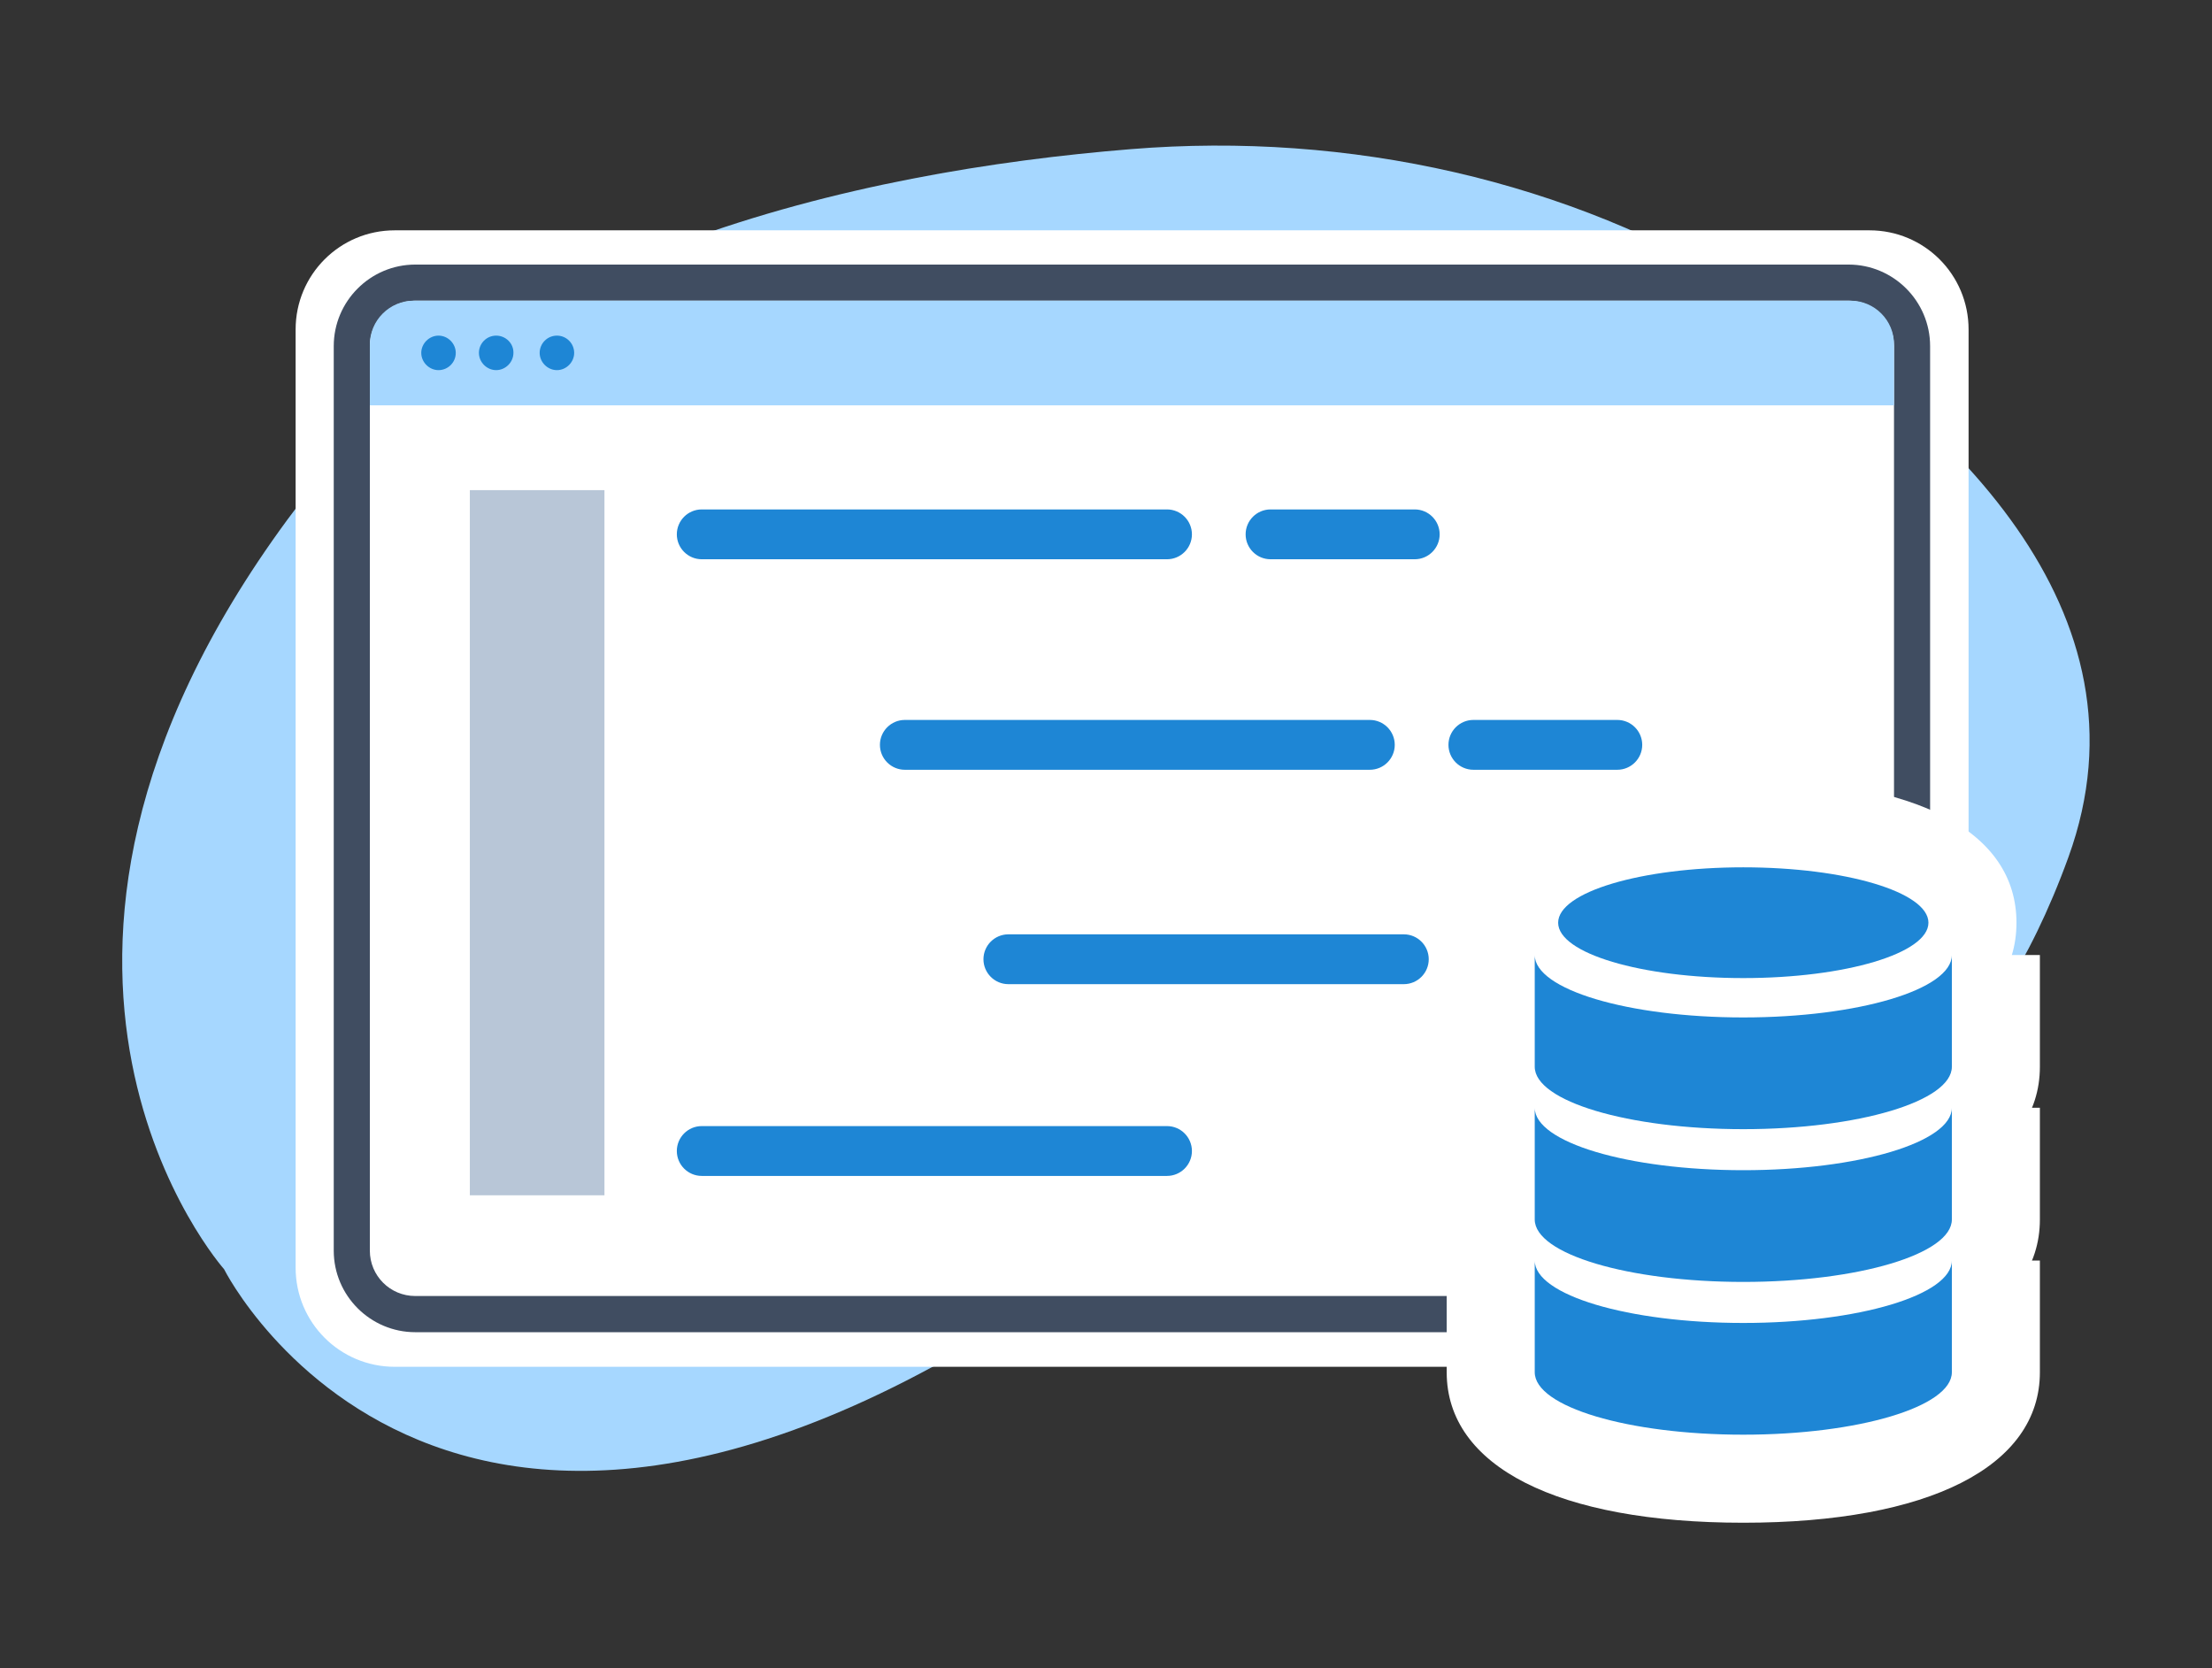
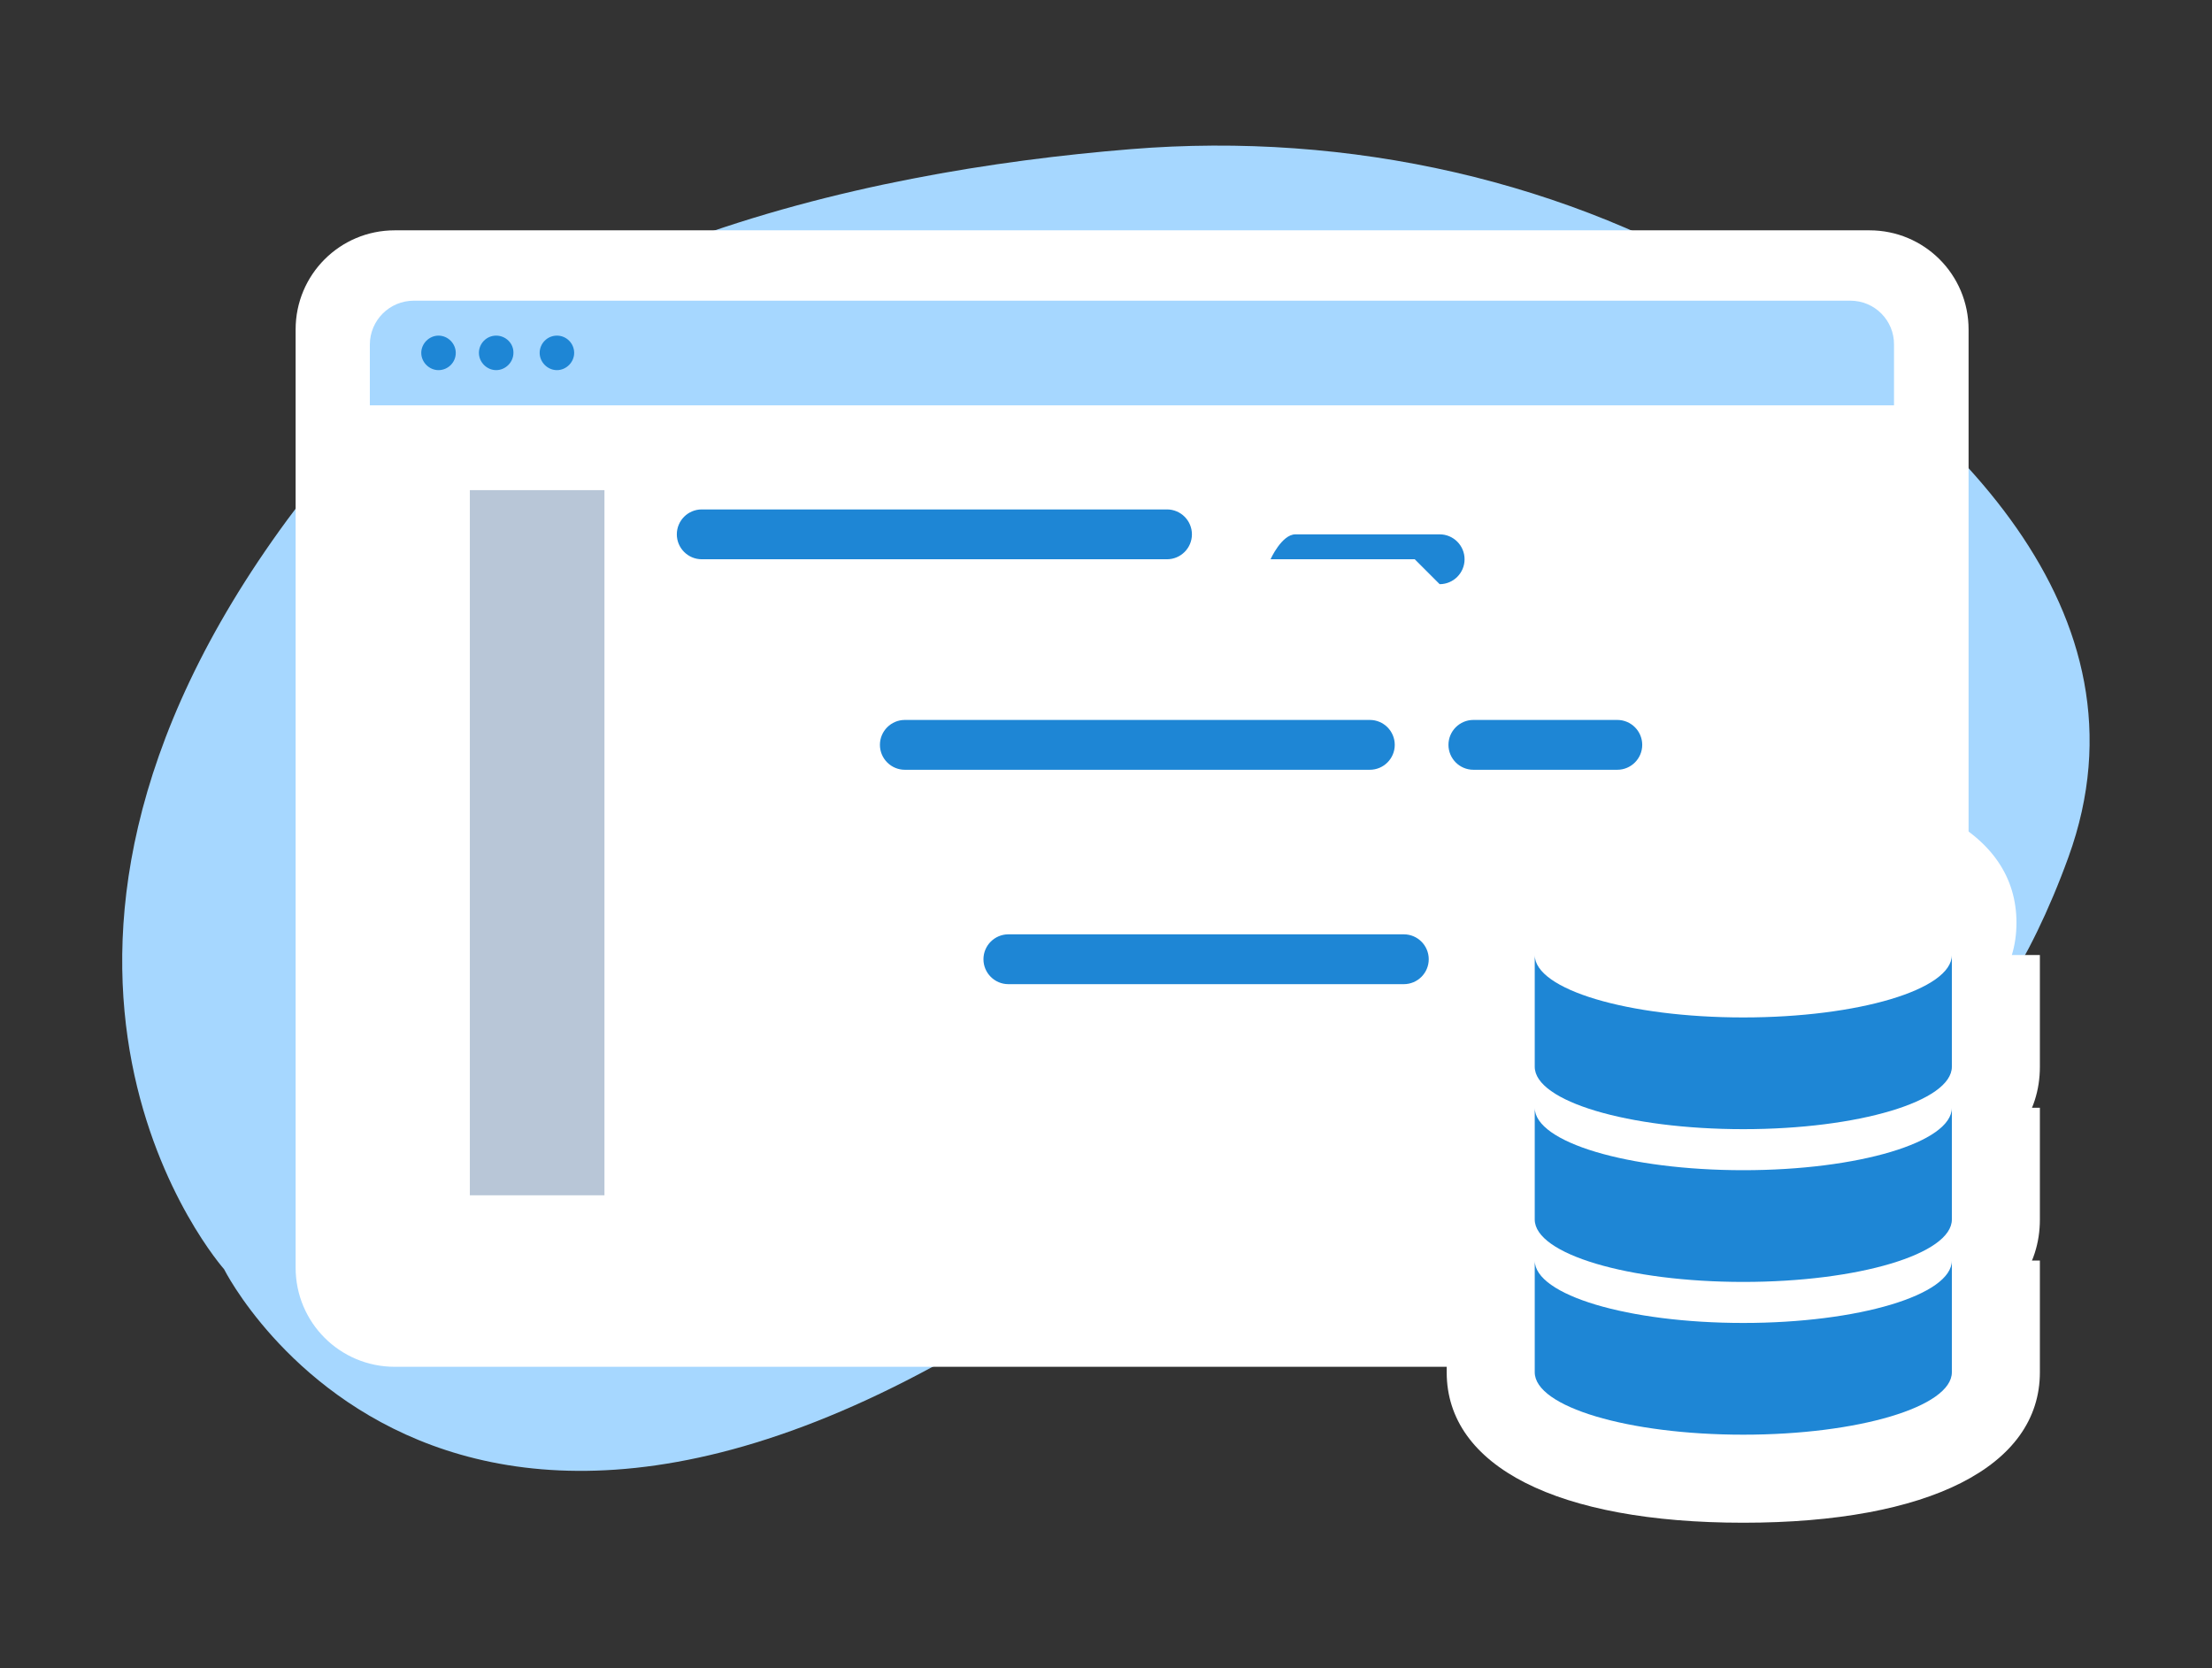
<svg xmlns="http://www.w3.org/2000/svg" id="Layer_1" version="1.1" viewBox="0 0 251.26 189.48">
  <rect x="0" y="0" width="251.26" height="189.48" fill="#333333" stroke="none" />
  <defs>
    <style>
      .st0 {
        fill: #fff;
      }

      .st1 {
        fill: #b8c6d7;
      }

      .st2 {
        fill: #1e86d5;
      }

      .st3 {
        fill: #404d61;
      }

      .st4 {
        fill: #a6d7ff;
      }
    </style>
  </defs>
  <path class="st4" d="M180.34,127.86s36.7,18.85,54.61-30.5c10.16-28.01-13.72-50.22-36.3-64.2-20.35-12.59-45.32-18.25-70.2-16.22-30.87,2.5-73.5,11.72-95.81,42.09-37.5,51.02-7.19,85.12-7.19,85.12,0,0,27.64,55.38,106.2-6.06,0,0,22.35-18.38,48.69-10.22Z" />
  <g>
    <path class="st0" d="M212.35,155.24H44.84c-6.23,0-11.26-5.03-11.26-11.26V37.42c0-6.23,5.03-11.26,11.26-11.26h167.51c6.23,0,11.26,5.03,11.26,11.26v106.56c0,6.19-5.03,11.26-11.26,11.26Z" />
-     <path class="st3" d="M210.02,151.31H47.17c-5.1,0-9.26-4.16-9.26-9.26V39.31c0-5.1,4.16-9.26,9.26-9.26h162.81c5.1,0,9.26,4.16,9.26,9.26v102.73c0,5.1-4.13,9.26-9.22,9.26ZM47.17,34.15c-2.86,0-5.16,2.3-5.16,5.16v102.73c0,2.86,2.3,5.16,5.16,5.16h162.81c2.86,0,5.16-2.3,5.16-5.16V39.31c0-2.86-2.3-5.16-5.16-5.16H47.17Z" />
  </g>
  <g>
    <path class="st4" d="M210.18,34.15H47.01c-2.76,0-5,2.23-5,5v6.89h173.13v-6.89c.03-2.76-2.2-5-4.96-5Z" />
    <path class="st2" d="M51.77,40.08c0,1.1-.9,1.96-1.96,1.96s-1.96-.9-1.96-1.96.9-1.96,1.96-1.96c1.07,0,1.96.9,1.96,1.96ZM56.36,38.12c-1.1,0-1.96.9-1.96,1.96s.9,1.96,1.96,1.96,1.96-.9,1.96-1.96c.03-1.07-.87-1.96-1.96-1.96ZM63.26,38.12c-1.1,0-1.96.9-1.96,1.96s.9,1.96,1.96,1.96,1.96-.9,1.96-1.96c0-1.07-.87-1.96-1.96-1.96Z" />
  </g>
  <rect class="st1" x="53.37" y="55.67" width="15.29" height="80.09" />
  <g>
    <path class="st2" d="M132.56,63.52h-52.85c-1.56,0-2.83-1.27-2.83-2.83s1.27-2.83,2.83-2.83h52.85c1.56,0,2.83,1.27,2.83,2.83s-1.27,2.83-2.83,2.83Z" />
-     <path class="st2" d="M132.56,133.56h-52.85c-1.56,0-2.83-1.27-2.83-2.83s1.27-2.83,2.83-2.83h52.85c1.56,0,2.83,1.27,2.83,2.83s-1.27,2.83-2.83,2.83Z" />
-     <path class="st2" d="M160.7,63.52h-16.38c-1.56,0-2.83-1.27-2.83-2.83s1.27-2.83,2.83-2.83h16.38c1.56,0,2.83,1.27,2.83,2.83s-1.27,2.83-2.83,2.83Z" />
+     <path class="st2" d="M160.7,63.52h-16.38s1.27-2.83,2.83-2.83h16.38c1.56,0,2.83,1.27,2.83,2.83s-1.27,2.83-2.83,2.83Z" />
    <path class="st2" d="M155.6,87.43h-52.82c-1.56,0-2.83-1.27-2.83-2.83s1.27-2.83,2.83-2.83h52.82c1.56,0,2.83,1.27,2.83,2.83s-1.27,2.83-2.83,2.83Z" />
    <path class="st2" d="M159.46,111.78h-44.92c-1.56,0-2.83-1.27-2.83-2.83s1.27-2.83,2.83-2.83h44.92c1.56,0,2.83,1.27,2.83,2.83s-1.27,2.83-2.83,2.83Z" />
    <path class="st2" d="M183.71,87.43h-16.35c-1.56,0-2.83-1.27-2.83-2.83s1.27-2.83,2.83-2.83h16.35c1.56,0,2.83,1.27,2.83,2.83s-1.27,2.83-2.83,2.83Z" />
  </g>
  <g>
    <path class="st0" d="M198.02,121.09c-19.72,0-31.03-5.94-31.03-16.29s11.31-16.29,31.03-16.29,31.03,5.94,31.03,16.29-11.31,16.29-31.03,16.29Z" />
    <path class="st0" d="M198.02,138.25c-21.1,0-33.69-6.39-33.69-17.09v-12.69h20c0-2.94-1.61-4.92-2.39-5.42,1.23.79,6.98,2.51,16.08,2.51s14.85-1.73,16.08-2.51c-.78.5-2.39,2.48-2.39,5.42h20v12.69c0,10.7-12.59,17.09-33.69,17.09Z" />
    <path class="st0" d="M198.02,155.6c-21.1,0-33.69-6.39-33.69-17.09v-12.69h20c0-2.94-1.61-4.92-2.39-5.42,1.23.79,6.98,2.51,16.08,2.51s14.85-1.73,16.08-2.51c-.78.5-2.39,2.48-2.39,5.42h20v12.69c0,10.7-12.59,17.09-33.69,17.09Z" />
    <path class="st0" d="M198.02,172.95c-21.1,0-33.69-6.39-33.69-17.09v-12.69h20c0-2.94-1.61-4.92-2.39-5.42,1.23.79,6.98,2.51,16.08,2.51s14.85-1.73,16.08-2.51c-.78.5-2.39,2.48-2.39,5.42h20v12.69c0,10.7-12.59,17.09-33.69,17.09Z" />
  </g>
  <g>
-     <ellipse class="st2" cx="198.02" cy="104.8" rx="21.03" ry="6.29" />
    <path class="st2" d="M198.02,115.56c-13.08,0-23.69-3.17-23.69-7.09v12.69c0,3.92,10.61,7.09,23.69,7.09s23.69-3.17,23.69-7.09v-12.69c0,3.92-10.61,7.09-23.69,7.09Z" />
    <path class="st2" d="M198.02,132.91c-13.08,0-23.69-3.17-23.69-7.09v12.69c0,3.92,10.61,7.09,23.69,7.09s23.69-3.17,23.69-7.09v-12.69c0,3.92-10.61,7.09-23.69,7.09Z" />
    <path class="st2" d="M198.02,150.26c-13.08,0-23.69-3.17-23.69-7.09v12.69c0,3.92,10.61,7.09,23.69,7.09s23.69-3.17,23.69-7.09v-12.69c0,3.92-10.61,7.09-23.69,7.09Z" />
  </g>
</svg>